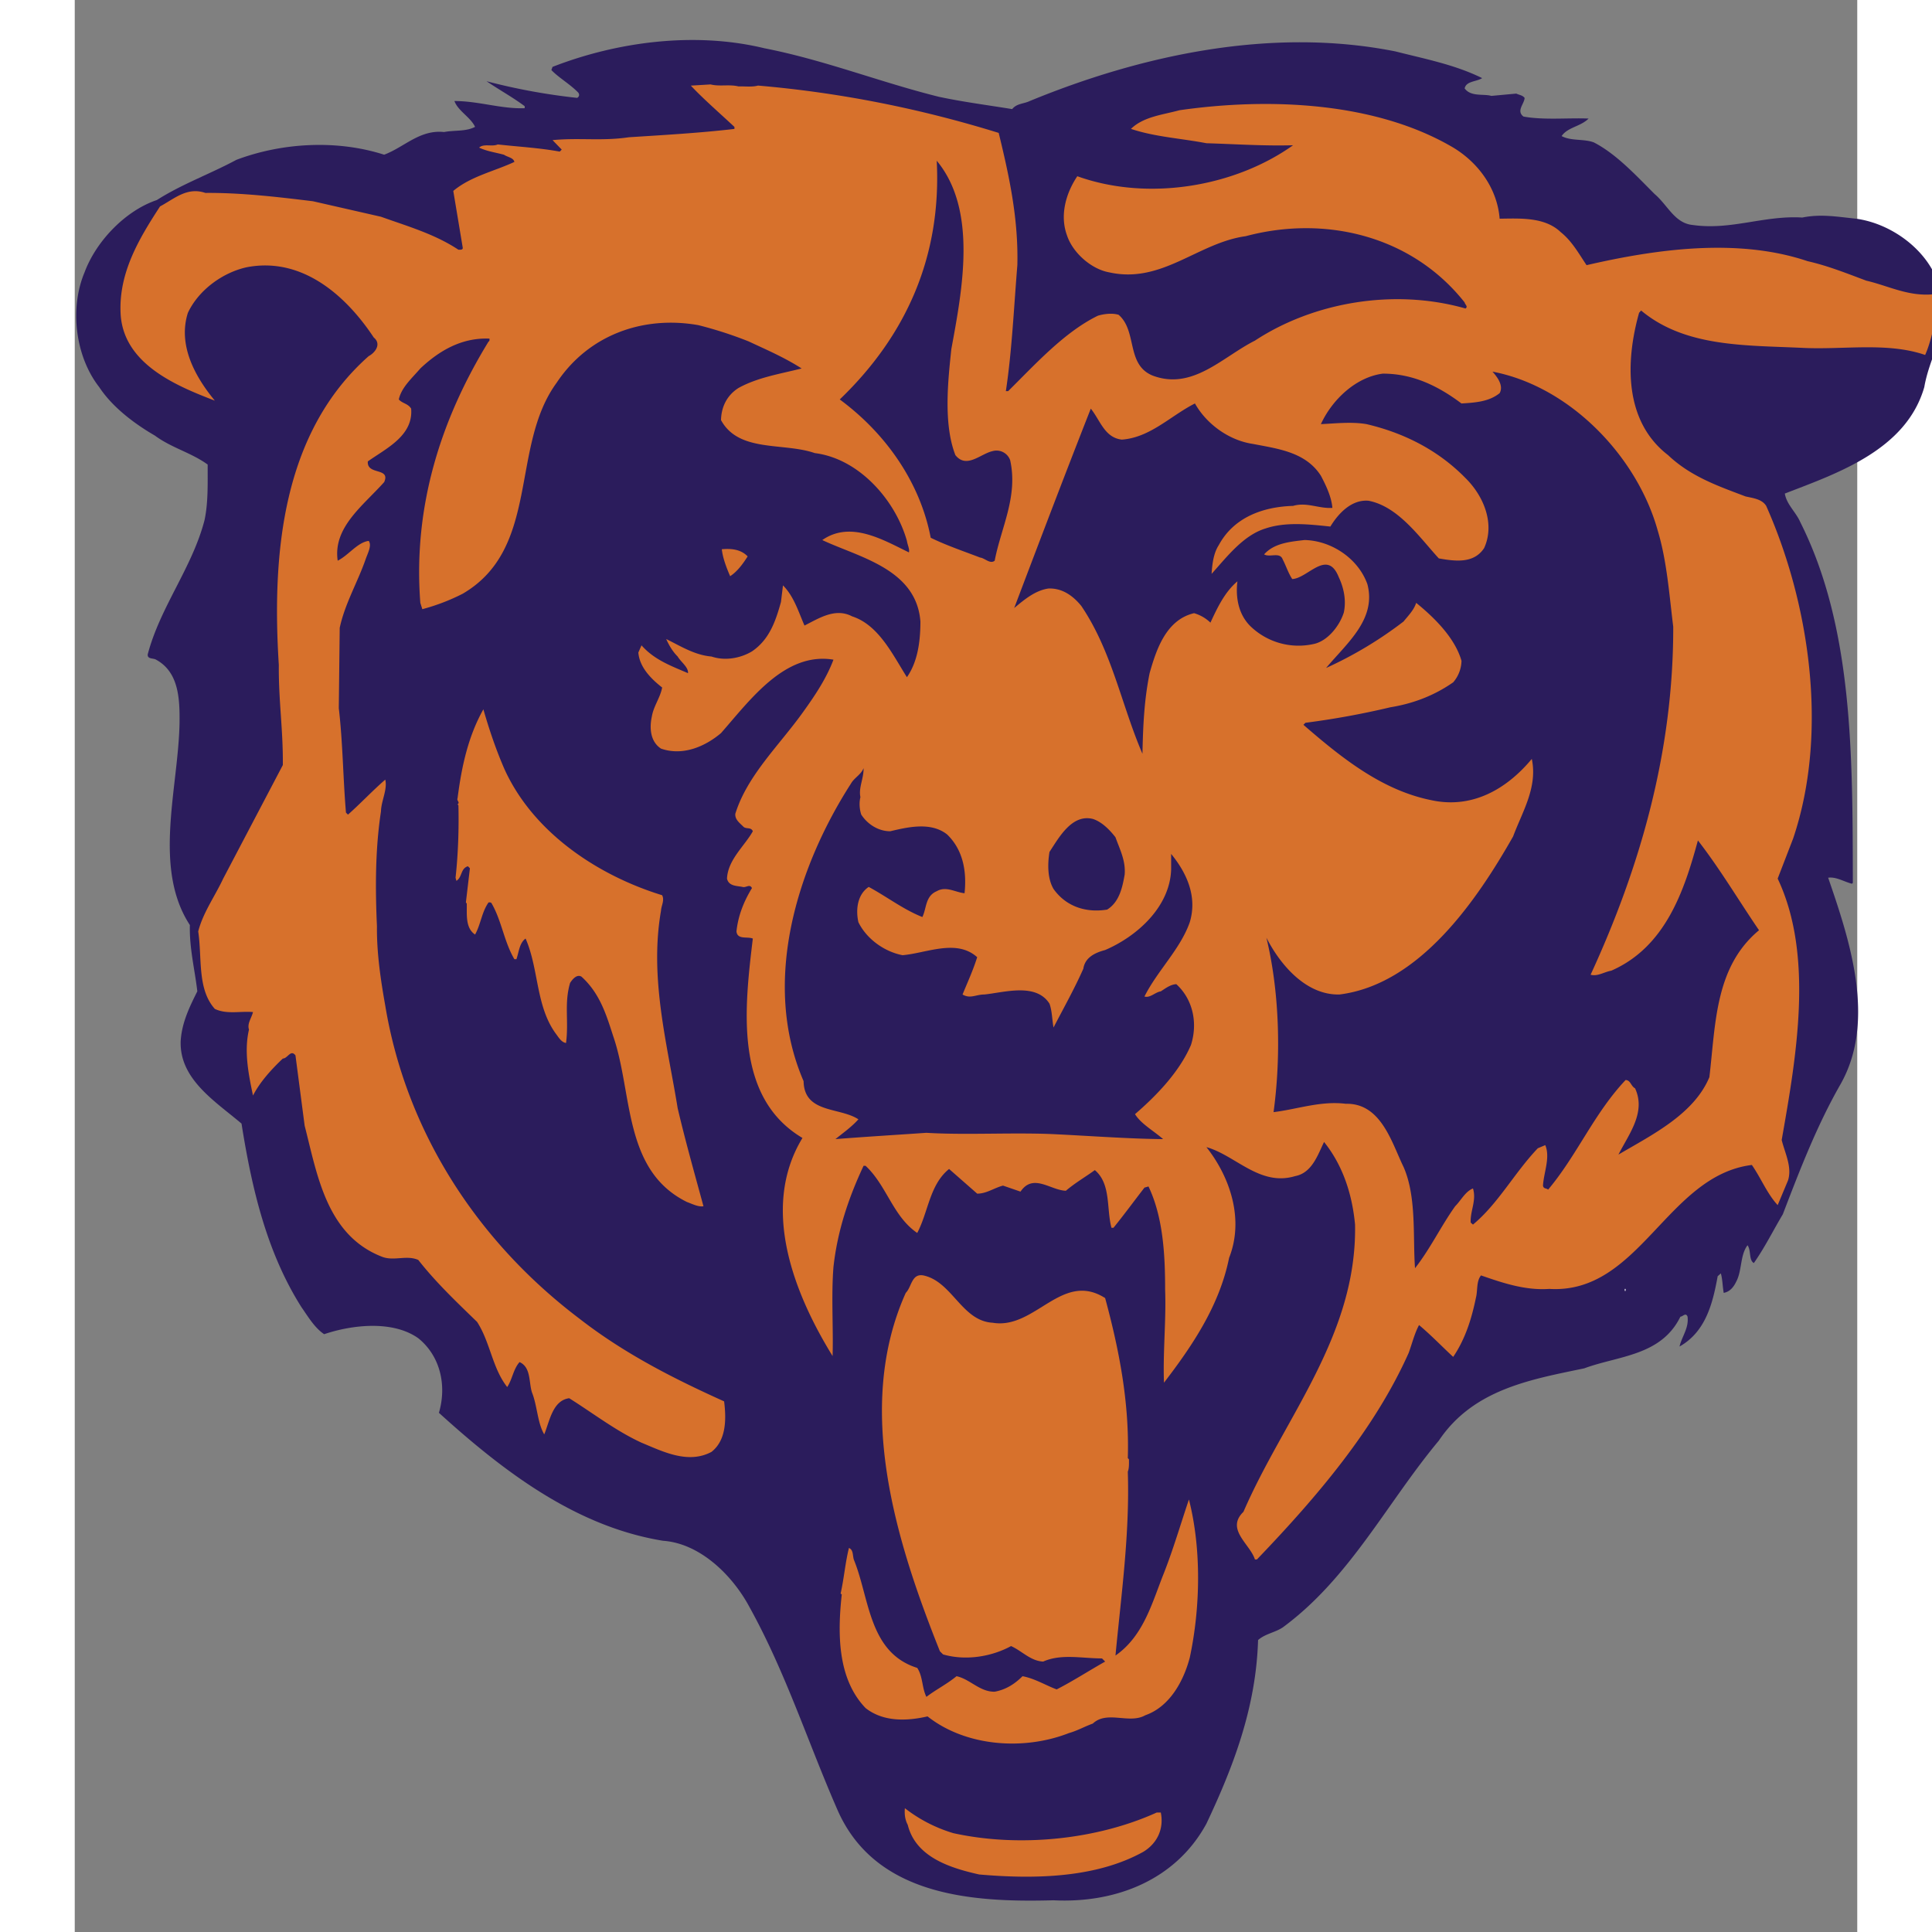
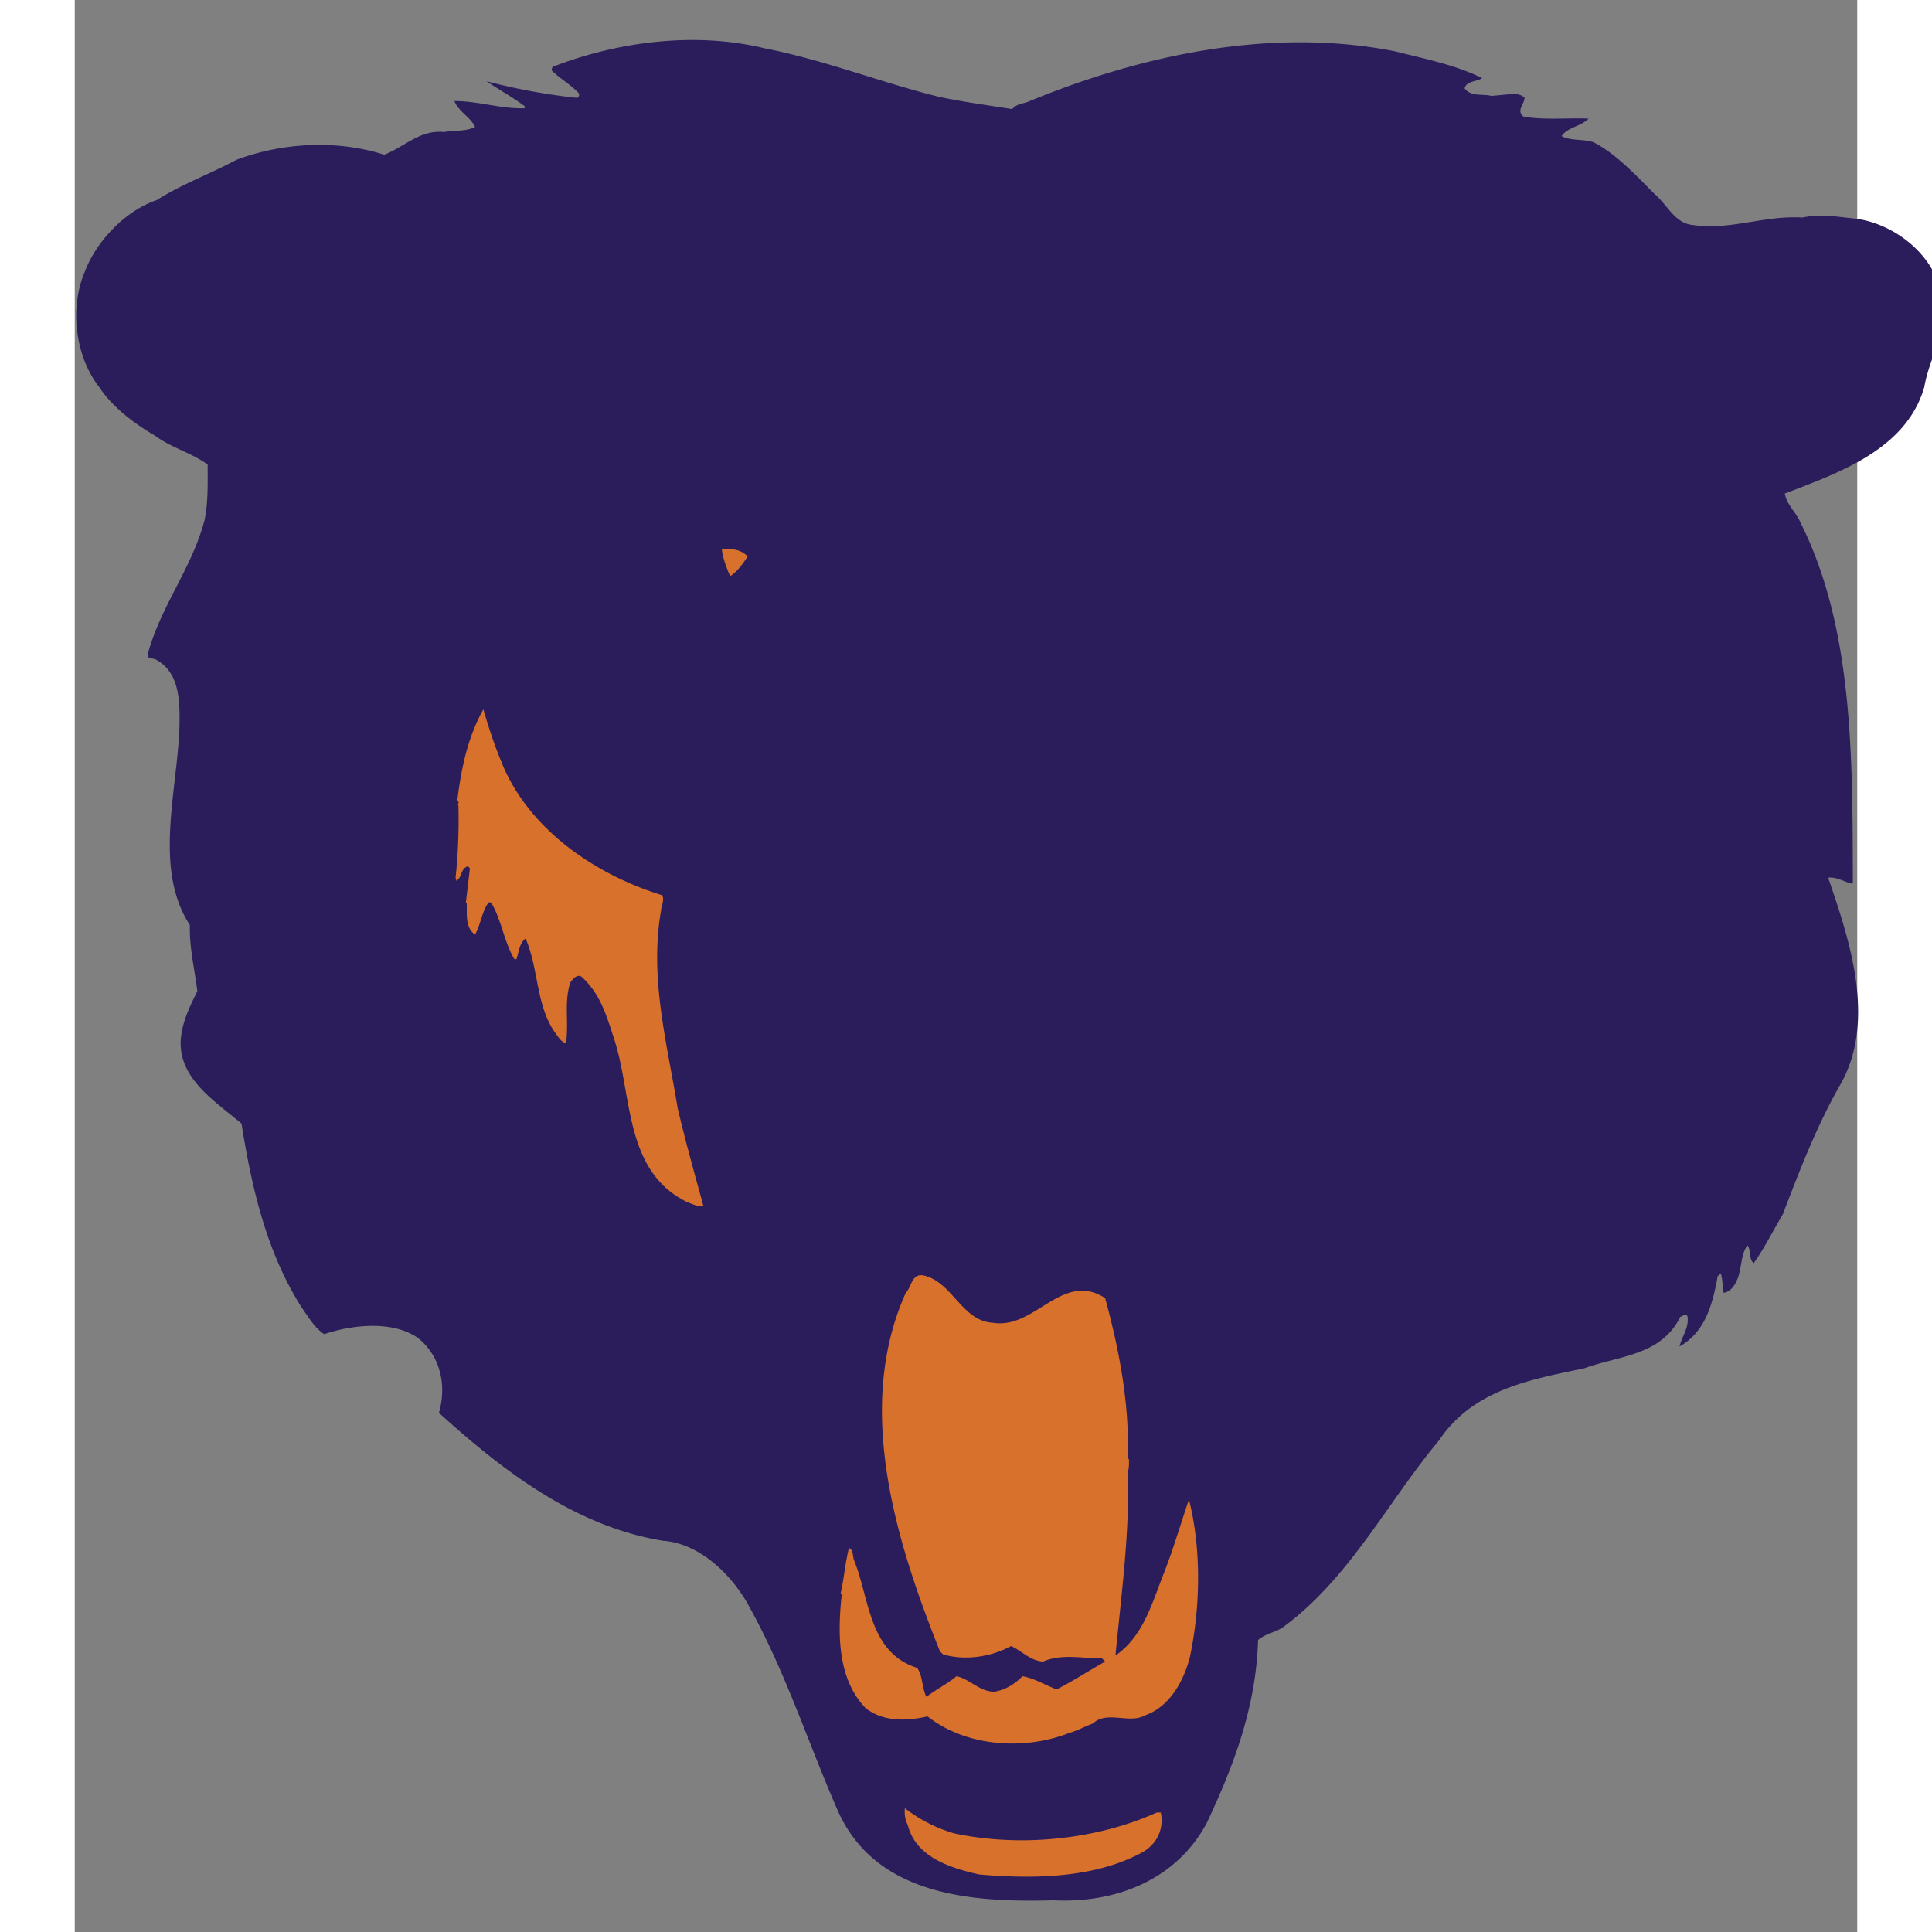
<svg xmlns="http://www.w3.org/2000/svg" width="2500" height="2500" viewBox="15 12 155 168">
  <rect x="15" y="12" width="155" height="168" fill="#808080" stroke="none" />
  <g fill-rule="evenodd" clip-rule="evenodd">
    <path d="M90.129 20.414c2.095.449 4.241.724 6.387 1.073.398-.499.998-.449 1.521-.699 9.582-3.942 20.934-6.486 31.811-4.316 2.545.649 5.164 1.148 7.535 2.321-.5.324-1.398.249-1.521.897.549.749 1.646.449 2.32.649l2.17-.2c.25.125.523.125.723.374-.023.524-.748 1.123-.1 1.622 1.771.324 3.893.1 5.664.175-.699.699-1.822.748-2.346 1.521.824.449 1.922.225 2.795.549 1.945.998 3.643 2.844 5.289 4.491 1.148.973 1.746 2.544 3.318 2.694 3.344.474 6.188-.849 9.531-.649 1.596-.324 2.969-.075 4.664.1 2.969.399 6.062 2.569 7.111 5.489.723.448.449 1.297.623 1.971.025 2.645-1.371 4.715-1.795 7.185-1.572 5.464-7.535 7.485-12.127 9.256.15.948.975 1.622 1.348 2.495 4.615 9.181 4.541 20.408 4.566 31.36l-.076.075c-.697-.175-1.371-.624-2.07-.524 1.848 5.365 4.217 12.425 1.072 17.964-2.068 3.617-3.541 7.459-5.014 11.301-.848 1.422-1.572 2.895-2.52 4.242-.449-.25-.225-1.098-.549-1.547-.648.848-.475 2.195-.973 3.143-.225.475-.549.898-1.098.998-.1-.549-.1-1.172-.25-1.695l-.275.248c-.424 2.32-1.021 4.816-3.318 6.113.201-.873.824-1.598.699-2.596-.15-.398-.424 0-.623 0-1.672 3.42-5.414 3.395-8.357 4.492-4.666.973-9.656 1.82-12.65 6.287-4.516 5.414-7.734 11.951-13.572 16.242-.674.449-1.521.549-2.145 1.098-.176 5.863-2.146 11.002-4.492 15.967-2.645 4.865-7.834 6.936-13.297 6.662-7.086.199-15.469-.375-18.763-7.809-2.57-5.863-4.516-11.977-7.634-17.615-1.472-2.795-4.316-5.613-7.56-5.838-7.51-1.223-13.771-5.938-19.485-11.127.698-2.371.125-4.939-1.796-6.486-2.221-1.572-5.738-1.174-8.184-.35-.824-.549-1.397-1.523-1.971-2.346-3.019-4.766-4.316-10.305-5.214-15.967-2.296-1.947-5.415-3.867-5.29-7.186.1-1.598.773-2.969 1.447-4.316-.224-1.922-.698-3.743-.648-5.763-3.243-4.965-.998-11.9-.898-17.589.024-2.121-.075-4.416-2.046-5.489-.249-.15-.748-.025-.723-.449 1.073-4.117 3.867-7.535 4.94-11.676.324-1.497.274-3.193.274-4.84-1.447-1.048-3.144-1.447-4.591-2.52-1.771-1.023-3.692-2.47-4.84-4.216-2.071-2.644-2.595-6.836-1.273-9.979.998-2.695 3.543-5.364 6.288-6.287 2.196-1.397 4.64-2.271 6.911-3.493 3.967-1.497 8.732-1.771 12.85-.449 1.746-.649 3.093-2.196 5.214-1.971.898-.175 1.896-.025 2.694-.45-.399-.848-1.472-1.372-1.796-2.246 2.121 0 4.066.699 6.112.624v-.175c-1.073-.798-2.221-1.422-3.318-2.17a53.722 53.722 0 0 0 7.883 1.447c.2-.125.2-.299.101-.449-.749-.773-1.672-1.272-2.346-1.971l.1-.275c5.563-2.17 12.325-3.094 18.413-1.622 5.24 1.026 10.055 2.947 15.17 4.22z" fill="#2b1c5c" />
-     <path d="M34.368 93.714c-.599 2.295-2.221 4.116-3.768 6.012.15-4.59-.075-9.555.898-13.921l.35-.798c1.621 2.494 3.368 5.414 2.52 8.707z" />
-     <path fill="#fff" d="M149.783 124.078h.074v.174h-.074v-.174z" />
    <path d="M73.513 60.382c-.399.624-.873 1.297-1.522 1.722-.324-.749-.648-1.596-.724-2.345.874-.076 1.672.025 2.246.623zM52.406 78.969c2.57 5.563 8.233 9.206 13.672 10.877.225.45-.075.899-.099 1.348-1.023 5.888.548 11.601 1.447 17.165.673 2.869 1.472 5.688 2.245 8.533-.449.074-.973-.201-1.447-.375-5.538-2.744-4.69-9.406-6.387-14.371-.599-1.846-1.147-3.742-2.769-5.215-.399-.248-.798.225-.998.549-.523 1.797-.1 3.295-.349 5.215-.375-.049-.624-.449-.823-.723-1.822-2.395-1.522-5.689-2.695-8.359-.549.399-.574 1.173-.798 1.797h-.175c-.898-1.522-1.098-3.318-1.971-4.84-.05-.125-.2-.099-.274-.099-.599.848-.674 1.896-1.173 2.794-.873-.574-.698-1.821-.724-2.695l-.075-.099.349-2.97-.174-.175c-.649.2-.474.924-.999 1.272l-.075-.274c.225-2.045.299-4.241.25-6.287l-.075-.1c.249-.174-.1-.3 0-.523.349-2.745.923-5.39 2.245-7.734.499 1.746 1.123 3.592 1.872 5.289zM94.819 127.021c3.692.623 6.013-4.541 9.78-2.146 1.197 4.416 2.121 9.057 1.971 13.922.051.051.125.1.1.174 0 .227.025.699-.1 1 .176 5.438-.574 10.701-1.072 15.99 2.469-1.721 3.193-4.639 4.217-7.184.822-2.096 1.445-4.242 2.17-6.387 1.098 4.291.998 9.43.074 13.746-.523 1.996-1.721 4.266-3.867 5.016-1.396.797-3.318-.449-4.564.723-.699.25-1.348.623-2.07.824-3.943 1.547-8.983 1.172-12.301-1.447-1.846.424-3.867.473-5.389-.725-2.445-2.545-2.445-6.461-2.071-9.881l-.1-.074c.299-1.322.399-2.668.724-3.967.424.176.299.725.449 1.074 1.347 3.318 1.272 8.033 5.489 9.355.499.748.4 1.721.798 2.52.849-.648 1.771-1.098 2.62-1.797 1.173.25 2.021 1.373 3.318 1.348.948-.174 1.721-.648 2.42-1.348 1.072.201 1.971.773 2.969 1.148 1.422-.725 2.795-1.621 4.217-2.42l-.275-.275c-1.746 0-3.541-.424-5.113.275-1.098-.051-1.846-.924-2.794-1.348-1.697.924-3.942 1.297-5.914.725l-.274-.275c-3.692-9.256-7.509-21.057-2.969-31.162.524-.523.5-1.695 1.522-1.521 2.517.524 3.341 3.967 6.035 4.117zM91.401 171.406c5.788 1.271 12.524.549 17.688-1.797h.35c.275 1.348-.25 2.645-1.521 3.418-4.092 2.27-9.406 2.395-14.271 1.971-2.445-.549-5.514-1.473-6.212-4.316-.225-.424-.299-.898-.25-1.447a12.81 12.81 0 0 0 4.216 2.171z" fill="#d7712c" />
-     <path d="M70.294 19.341c.748.199 1.646-.025 2.42.174.45-.024 1.197.075 1.696-.074 7.286.624 14.247 2.045 20.933 4.116.898 3.692 1.721 7.41 1.622 11.501-.3 3.667-.475 7.51-.999 10.953h.2c2.371-2.345 4.89-5.14 7.81-6.562.523-.149 1.221-.25 1.795-.075 1.646 1.422.625 4.341 2.969 5.29 3.469 1.297 6.062-1.622 8.883-3.044 5.09-3.343 12.1-4.565 18.312-2.794.25-.175-.051-.349-.074-.524-4.592-5.813-12.127-7.609-19.037-5.764-4.166.574-7.285 4.167-11.875 3.144-1.547-.275-3.168-1.697-3.668-3.218-.648-1.771-.074-3.693.898-5.14 6.188 2.22 13.721.898 18.762-2.694-2.471.074-5.016-.1-7.535-.175-2.195-.424-4.49-.549-6.561-1.248 1.098-1.072 2.77-1.222 4.215-1.621 7.834-1.123 17.066-.724 23.803 3.243 2.27 1.372 3.842 3.643 4.041 6.188 1.82-.025 3.941-.149 5.314 1.172.973.774 1.572 1.871 2.244 2.869 6.039-1.396 13.148-2.395 19.213-.349 1.77.399 3.441 1.073 5.113 1.697 1.945.449 3.693 1.422 5.938 1.172.275.673.201 1.622.076 2.32-.275.998-.475 2.021-.898 2.969-3.318-1.147-7.186-.424-10.777-.623-4.965-.226-10.131-.075-13.922-3.243l-.176.199c-1.172 4.167-1.348 9.406 2.52 12.375 1.971 1.871 4.367 2.694 6.736 3.592.648.15 1.422.225 1.797.824 3.742 8.408 5.463 19.66 2.346 28.916L163.08 88.4c3.193 6.736 1.598 15.617.35 22.729.273 1.123.924 2.346.549 3.518l-.898 2.145c-.924-.996-1.447-2.344-2.246-3.492-7.385.924-9.779 11.252-17.613 10.779-2.096.148-4.066-.525-5.938-1.174-.424.523-.275 1.322-.449 1.971-.375 1.822-.924 3.568-1.971 5.115-.998-.924-1.896-1.871-2.969-2.77-.4.748-.6 1.598-.9 2.42-2.943 6.588-7.883 12.424-13.197 17.963h-.174c-.424-1.346-2.57-2.619-.998-4.141 3.543-8.184 9.881-15.318 9.705-24.975-.25-2.668-1.072-5.164-2.695-7.186-.549 1.123-1.047 2.695-2.52 2.969-3.068.924-5.189-1.82-7.709-2.52 2.07 2.619 3.293 6.287 1.971 9.631-.822 4.066-3.094 7.51-5.662 10.852-.1-2.668.199-5.438.1-8.082 0-3.068-.176-6.312-1.447-8.982l-.35.1c-.924 1.197-1.746 2.32-2.695 3.494h-.174c-.449-1.672-.025-3.818-1.447-5.016-.822.6-1.697 1.098-2.52 1.797-1.348-.051-2.844-1.547-3.943.074l-1.521-.523c-.773.199-1.422.699-2.245.699l-2.445-2.146c-1.697 1.371-1.796 3.719-2.77 5.564-2.121-1.447-2.645-4.117-4.491-5.838h-.175c-1.297 2.77-2.271 5.637-2.619 8.807-.2 2.545 0 5.338-.075 7.734-3.294-5.34-6.337-12.85-2.62-18.963-6.012-3.566-5.015-11.451-4.316-17.339-.474-.2-1.347.125-1.422-.624.149-1.397.649-2.62 1.348-3.767-.2-.399-.524 0-.824-.1-.474-.1-1.198-.05-1.347-.723.075-1.647 1.522-2.82 2.246-4.117-.15-.375-.549-.175-.798-.375-.35-.349-.774-.649-.724-1.148 1.047-3.368 3.867-5.988 5.937-8.907 1.023-1.422 1.997-2.894 2.596-4.491-4.217-.699-7.236 3.493-9.78 6.387-1.423 1.198-3.344 1.997-5.214 1.348-.923-.599-1.023-1.771-.798-2.794.149-.898.724-1.622.897-2.519-1.022-.799-1.971-1.797-2.071-3.044l.275-.624c1.123 1.273 2.595 1.796 4.042 2.42.05-.524-.624-.973-.898-1.447-.449-.449-.749-.973-.998-1.521 1.272.623 2.47 1.396 3.942 1.521 1.172.399 2.52.15 3.518-.449 1.546-1.048 2.07-2.694 2.52-4.291l.175-1.447c.948.948 1.347 2.296 1.871 3.493 1.248-.624 2.67-1.572 4.142-.799 2.32.749 3.543 3.368 4.765 5.29.923-1.322 1.173-3.069 1.173-4.84-.35-4.59-5.365-5.588-8.533-7.085 2.47-1.722 5.314 0 7.534 1.072.076-.274-.124-.648-.174-.998-.998-3.543-4.167-7.161-8.008-7.635-2.72-.948-6.612-.025-8.158-2.87.025-1.122.498-2.145 1.521-2.794 1.671-.923 3.618-1.223 5.489-1.696-1.473-.948-3.044-1.622-4.591-2.346a34.77 34.77 0 0 0-4.391-1.421c-4.815-.848-9.556.848-12.325 5.015-4.067 5.563-1.397 14.37-8.158 18.337a17.705 17.705 0 0 1-3.518 1.347l-.174-.549c-.649-8.433 1.82-16.017 5.938-22.729.1-.024.075-.175.075-.249-2.42-.1-4.366 1.048-6.012 2.595-.725.848-1.647 1.646-1.872 2.694.299.35.798.35 1.073.799.199 2.37-2.195 3.467-3.768 4.59-.1 1.223 1.997.499 1.423 1.796-1.847 2.071-4.466 3.941-4.042 6.836.948-.474 1.722-1.597 2.695-1.721.299.399-.1 1.098-.275 1.622-.698 1.996-1.796 3.842-2.245 5.938l-.08 6.986c.349 2.969.374 6.188.624 9.082l.174.175c1.048-.923 2.146-2.096 3.244-3.044.2.873-.349 1.821-.375 2.77-.499 3.293-.499 6.661-.349 9.979-.025 2.32.325 4.666.724 6.912 1.771 10.678 7.759 20.309 16.891 27.219 3.917 3.045 8.208 5.215 12.574 7.186.2 1.596.175 3.393-1.098 4.391-2.046 1.098-4.267-.049-6.087-.799-2.221-1.021-4.216-2.568-6.287-3.867-1.447.199-1.697 1.996-2.171 3.145-.599-1.023-.599-2.494-1.073-3.668-.274-.898-.075-2.17-1.073-2.619-.549.623-.624 1.496-1.073 2.17-1.297-1.646-1.471-3.891-2.619-5.664-1.747-1.695-3.568-3.416-5.114-5.389-1.023-.449-2.121.125-3.144-.273-4.84-1.871-5.639-7.137-6.737-11.402l-.798-6.111c-.424-.551-.673.273-1.098.273-.999.949-1.996 2.045-2.595 3.219-.375-1.797-.798-3.816-.349-5.738-.175-.523.224-.998.349-1.521-1.098-.1-2.27.223-3.318-.275-1.547-1.721-1.098-4.441-1.446-6.736.423-1.646 1.446-3.043 2.17-4.59l5.189-9.88c.024-3.168-.374-5.514-.35-8.707-.624-9.83.35-20.234 7.81-26.846.599-.324 1.123-1.072.449-1.621-2.444-3.693-6.262-7.036-11.052-6.112-2.046.449-4.167 1.945-5.115 3.966-.874 2.77.574 5.489 2.345 7.634-3.318-1.272-7.834-3.144-8.183-7.385-.25-3.618 1.547-6.636 3.418-9.505 1.223-.649 2.345-1.722 3.942-1.173 3.119-.025 6.287.349 9.356.724l5.912 1.347c2.295.823 4.666 1.497 6.737 2.869.149 0 .399.025.375-.175l-.823-4.939c1.521-1.272 3.542-1.697 5.313-2.521-.075-.374-.624-.424-.898-.623-.723-.2-1.497-.299-2.17-.624.424-.374 1.123-.05 1.621-.274 1.797.2 3.643.299 5.389.624l.175-.175-.798-.824c2.32-.224 4.316.1 6.636-.25 3.119-.199 6.188-.374 9.181-.724v-.174c-1.222-1.147-2.694-2.42-3.792-3.592l1.721-.104zm20.933 23.003c-.299 2.794-.699 6.536.35 9.231.973 1.223 2.195-.125 3.243-.349a1.256 1.256 0 0 1 1.522.799c.698 3.168-.799 5.862-1.347 8.731-.399.324-.848-.225-1.272-.274-1.422-.549-2.919-1.048-4.292-1.722-.898-4.715-3.817-9.007-7.909-12.025 5.813-5.589 8.857-12.475 8.433-20.758 3.567 4.292 2.219 11.227 1.272 16.367zm14.271 42.463c.373 1.048.898 2.022.799 3.244-.201 1.147-.475 2.395-1.523 3.044-1.82.299-3.566-.25-4.664-1.796-.525-.898-.525-2.146-.35-3.219.822-1.247 1.945-3.318 3.768-2.869.773.249 1.447.922 1.97 1.596zm-22.18-3.493c-.125.5-.076 1.073.074 1.522.55.848 1.498 1.447 2.521 1.447 1.572-.375 3.542-.824 4.94.274 1.397 1.347 1.721 3.218 1.521 5.115-.798-.075-1.597-.649-2.42-.175-.998.424-.873 1.472-1.248 2.245-1.646-.648-3.093-1.771-4.665-2.619-.973.648-1.148 1.946-.898 3.069.724 1.472 2.271 2.569 3.842 2.869 2.071-.175 4.691-1.448 6.487.174-.35 1.123-.823 2.145-1.272 3.243.674.4 1.148 0 1.896 0 1.721-.174 4.49-1.047 5.664.799.225.625.225 1.373.35 2.072.896-1.723 1.82-3.369 2.594-5.115.15-.999 1.049-1.397 1.896-1.623 2.793-1.198 5.639-3.767 5.738-7.01v-1.347c1.348 1.646 2.295 3.692 1.621 5.938-.822 2.345-2.818 4.216-3.941 6.462.498.148.922-.375 1.422-.449.424-.275.848-.6 1.348-.625 1.473 1.348 1.871 3.42 1.273 5.291-.975 2.27-2.895 4.316-4.865 6.012.523.848 1.621 1.447 2.443 2.17-3.068-.023-6.586-.299-9.879-.447-3.593-.125-7.436.1-10.704-.1-2.52.174-5.389.348-7.909.547.674-.547 1.422-1.072 1.996-1.721-1.622-1.072-4.715-.498-4.766-3.318-3.717-8.607-.548-18.612 4.117-25.872.275-.5.898-.798 1.098-1.348.025.898-.449 1.697-.274 2.52zm69.332-23.177c.799 2.645.998 5.539 1.348 8.358.025 10.878-2.895 20.957-7.184 30.263.598.174 1.197-.25 1.795-.35 4.74-2.07 6.361-7.01 7.535-11.327 1.92 2.47 3.543 5.215 5.314 7.809-3.844 3.193-3.768 8.158-4.316 12.773-1.348 3.244-5.039 5.041-7.908 6.736.896-1.771 2.42-3.666 1.445-5.764-.373-.199-.373-.697-.822-.723-2.77 2.943-4.217 6.537-6.736 9.531-.199-.15-.398-.051-.449-.35.074-1.172.648-2.445.199-3.518l-.648.273c-2.045 2.146-3.443 4.816-5.639 6.637l-.199-.174c-.051-1.023.523-1.922.199-2.969-.674.273-1.023 1.021-1.547 1.547-1.246 1.746-2.145 3.666-3.492 5.389-.199-2.695.15-6.213-.998-8.807-1.023-2.096-1.947-5.564-5.016-5.49-2.195-.273-4.217.475-6.287.725.674-4.965.5-10.529-.623-15.169 1.197 2.345 3.443 5.015 6.361 4.939 6.936-.873 11.926-8.158 15.094-13.746.799-2.146 2.146-4.266 1.623-6.737-2.221 2.67-5.215 4.342-8.707 3.593-4.268-.848-7.76-3.617-11.152-6.561l.174-.174a71.232 71.232 0 0 0 7.385-1.348c1.996-.324 3.818-1.022 5.465-2.17a2.959 2.959 0 0 0 .723-1.871c-.574-1.996-2.346-3.743-3.941-5.04-.199.624-.674 1.098-1.098 1.622a34.43 34.43 0 0 1-6.736 4.042c1.82-2.17 4.391-4.241 3.592-7.285-.799-2.246-3.143-3.793-5.463-3.842-1.297.149-2.645.274-3.518 1.247.498.3 1.371-.25 1.621.449.299.573.475 1.172.824 1.696 1.346-.05 3.043-2.67 4.041-.174.424.898.674 1.971.449 3.068-.35 1.148-1.422 2.545-2.695 2.77a6.017 6.017 0 0 1-5.389-1.522c-1.072-1.022-1.348-2.52-1.172-3.942-1.098.923-1.746 2.295-2.346 3.592a3.437 3.437 0 0 0-1.422-.823c-2.445.574-3.293 3.193-3.867 5.215-.475 2.345-.574 4.615-.623 7.01-1.822-4.215-2.646-8.906-5.314-12.848-.725-.898-1.672-1.571-2.869-1.522-1.148.175-2.07.948-2.97 1.697 2.196-5.788 4.392-11.577 6.661-17.339.824 1.022 1.197 2.52 2.695 2.694 2.469-.175 4.24-2.071 6.361-3.144 1.023 1.821 2.994 3.219 5.039 3.518 2.172.424 4.592.699 5.914 2.769.475.898.924 1.871.998 2.794-1.197.075-2.221-.524-3.418-.174-2.621.075-5.164.998-6.463 3.417-.473.724-.572 1.722-.623 2.496 1.322-1.472 2.744-3.343 4.666-3.942 1.771-.599 3.768-.375 5.664-.174.697-1.148 1.846-2.37 3.316-2.245 2.596.499 4.441 3.193 6.113 5.014 1.422.25 3.043.474 3.941-.898.949-2.071 0-4.491-1.621-6.088-2.42-2.47-5.414-3.941-8.607-4.69-1.297-.225-2.818-.049-3.967 0 .973-2.121 3.043-4.092 5.389-4.391 2.645 0 4.84 1.098 6.836 2.595 1.197-.075 2.395-.15 3.318-.898.35-.624-.15-1.347-.623-1.871 6.712 1.272 12.575 7.36 14.37 13.822z" fill="#d7712c" />
  </g>
</svg>